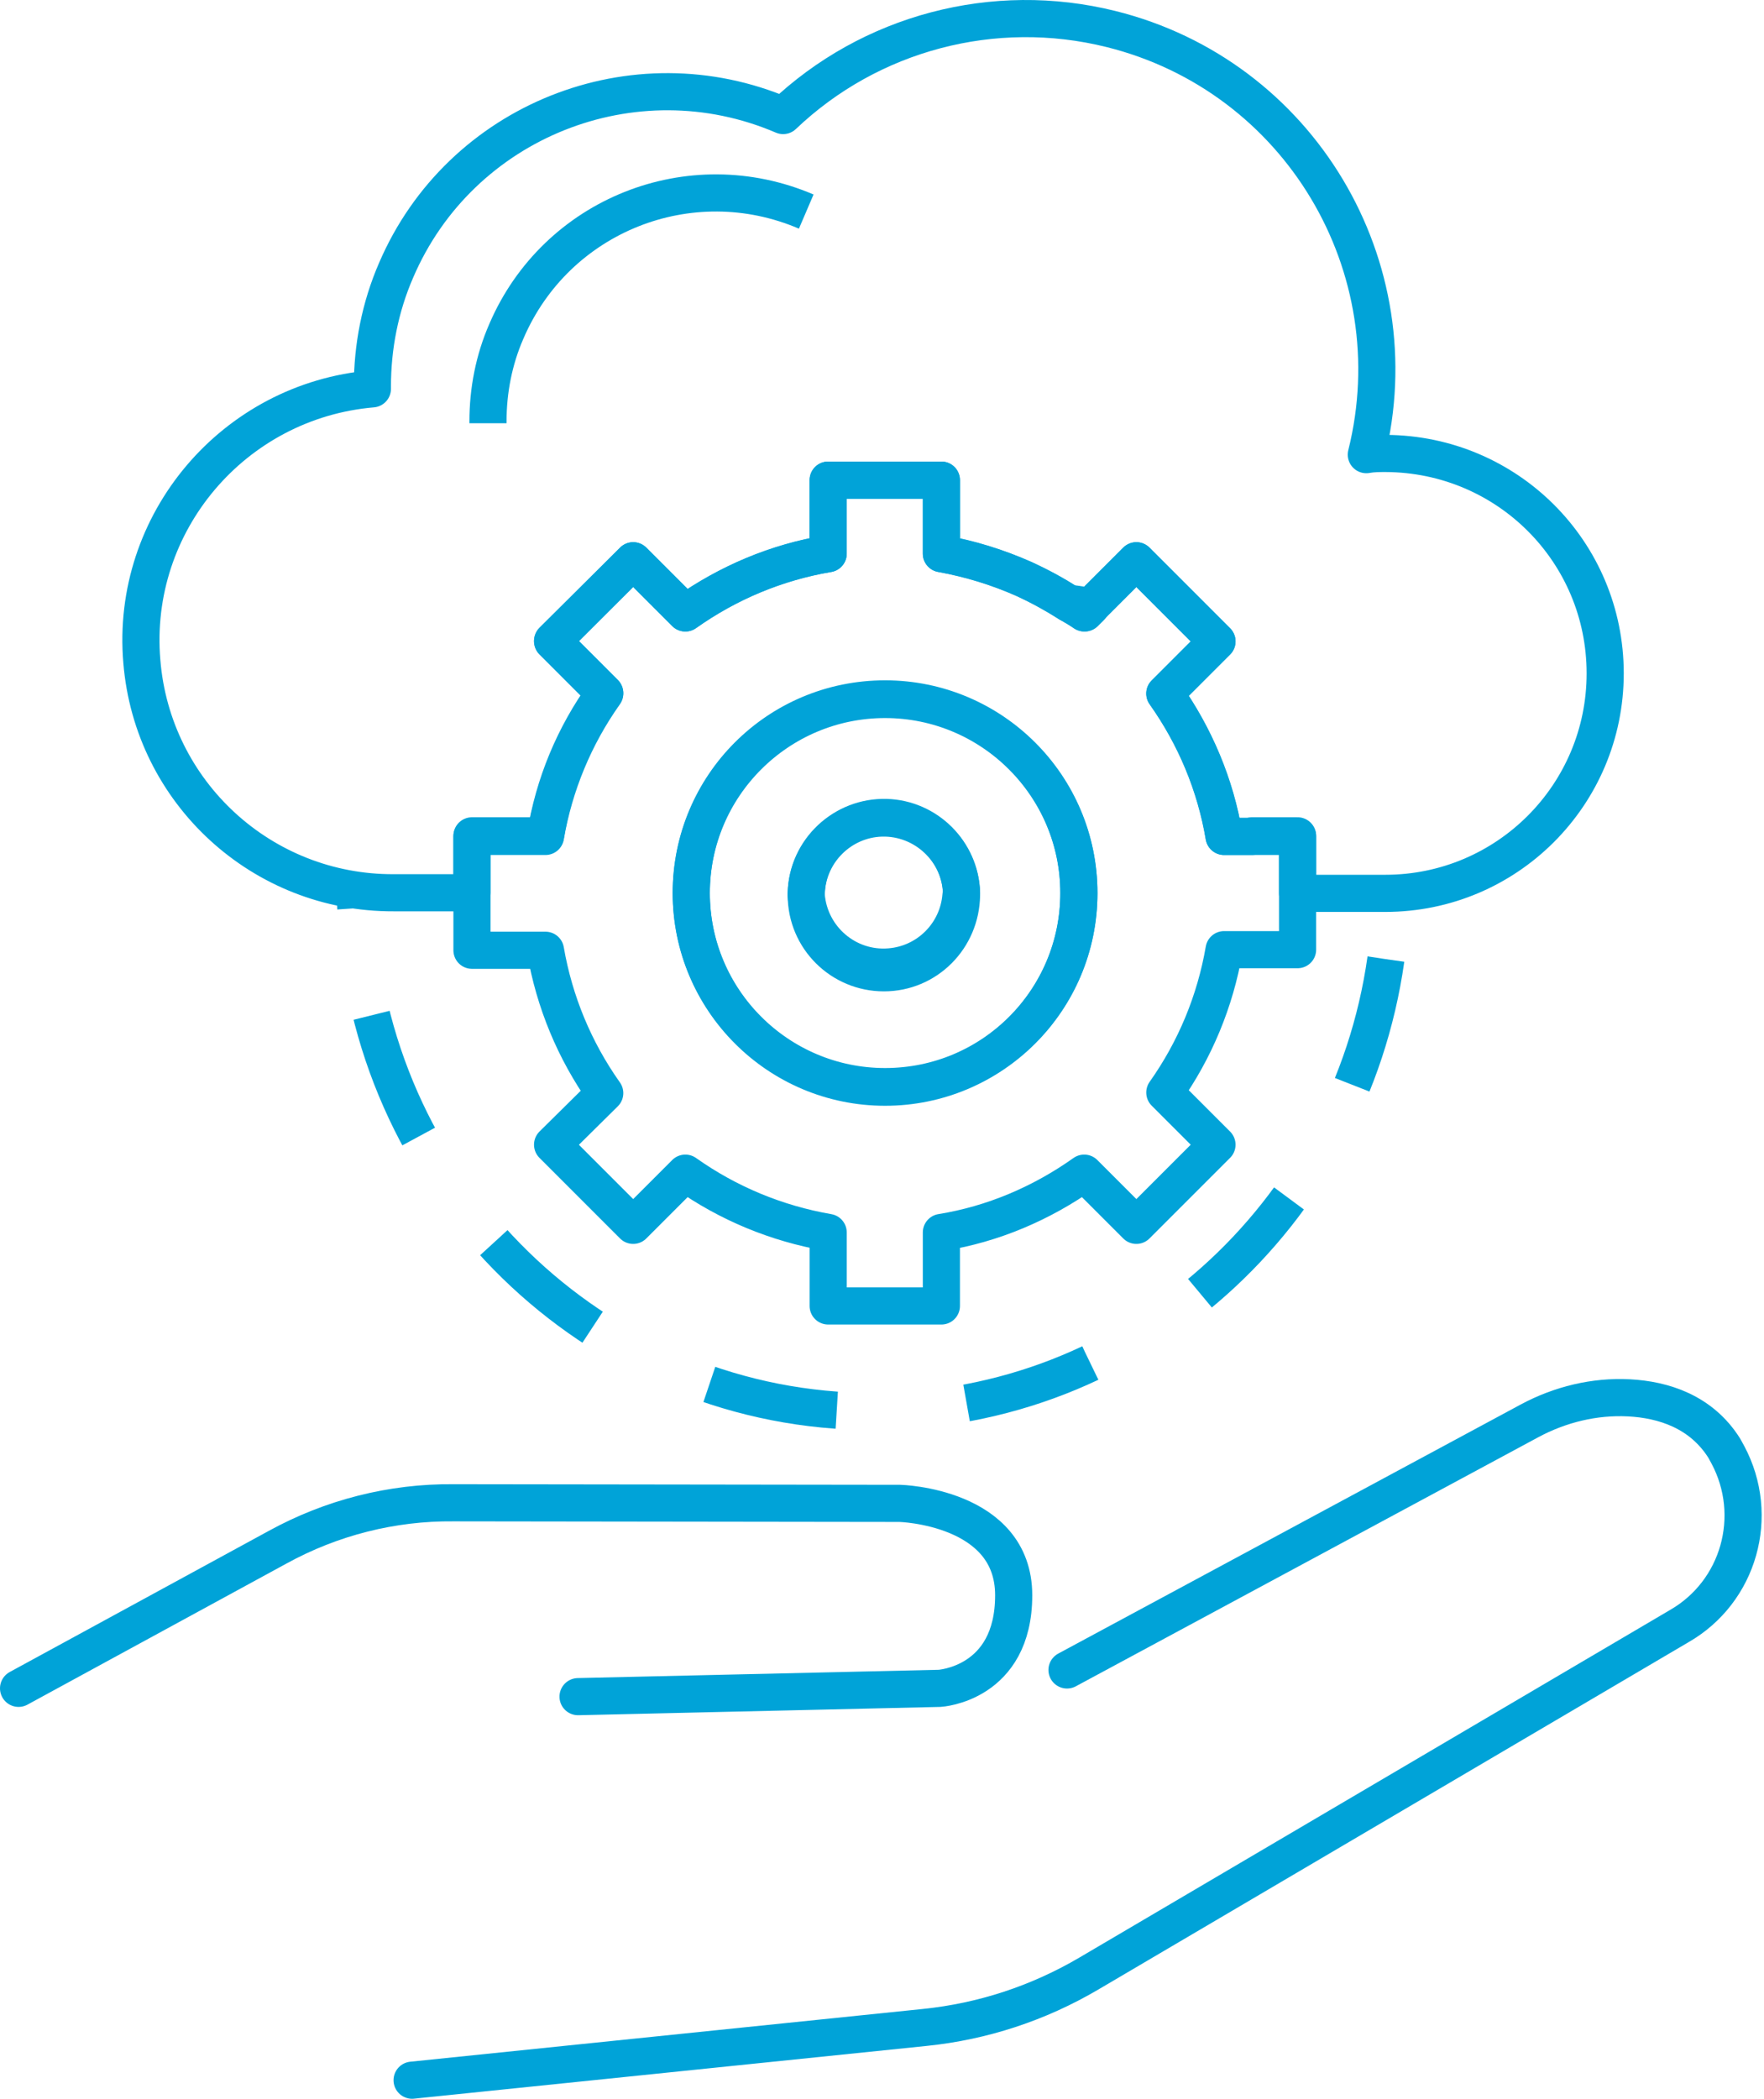
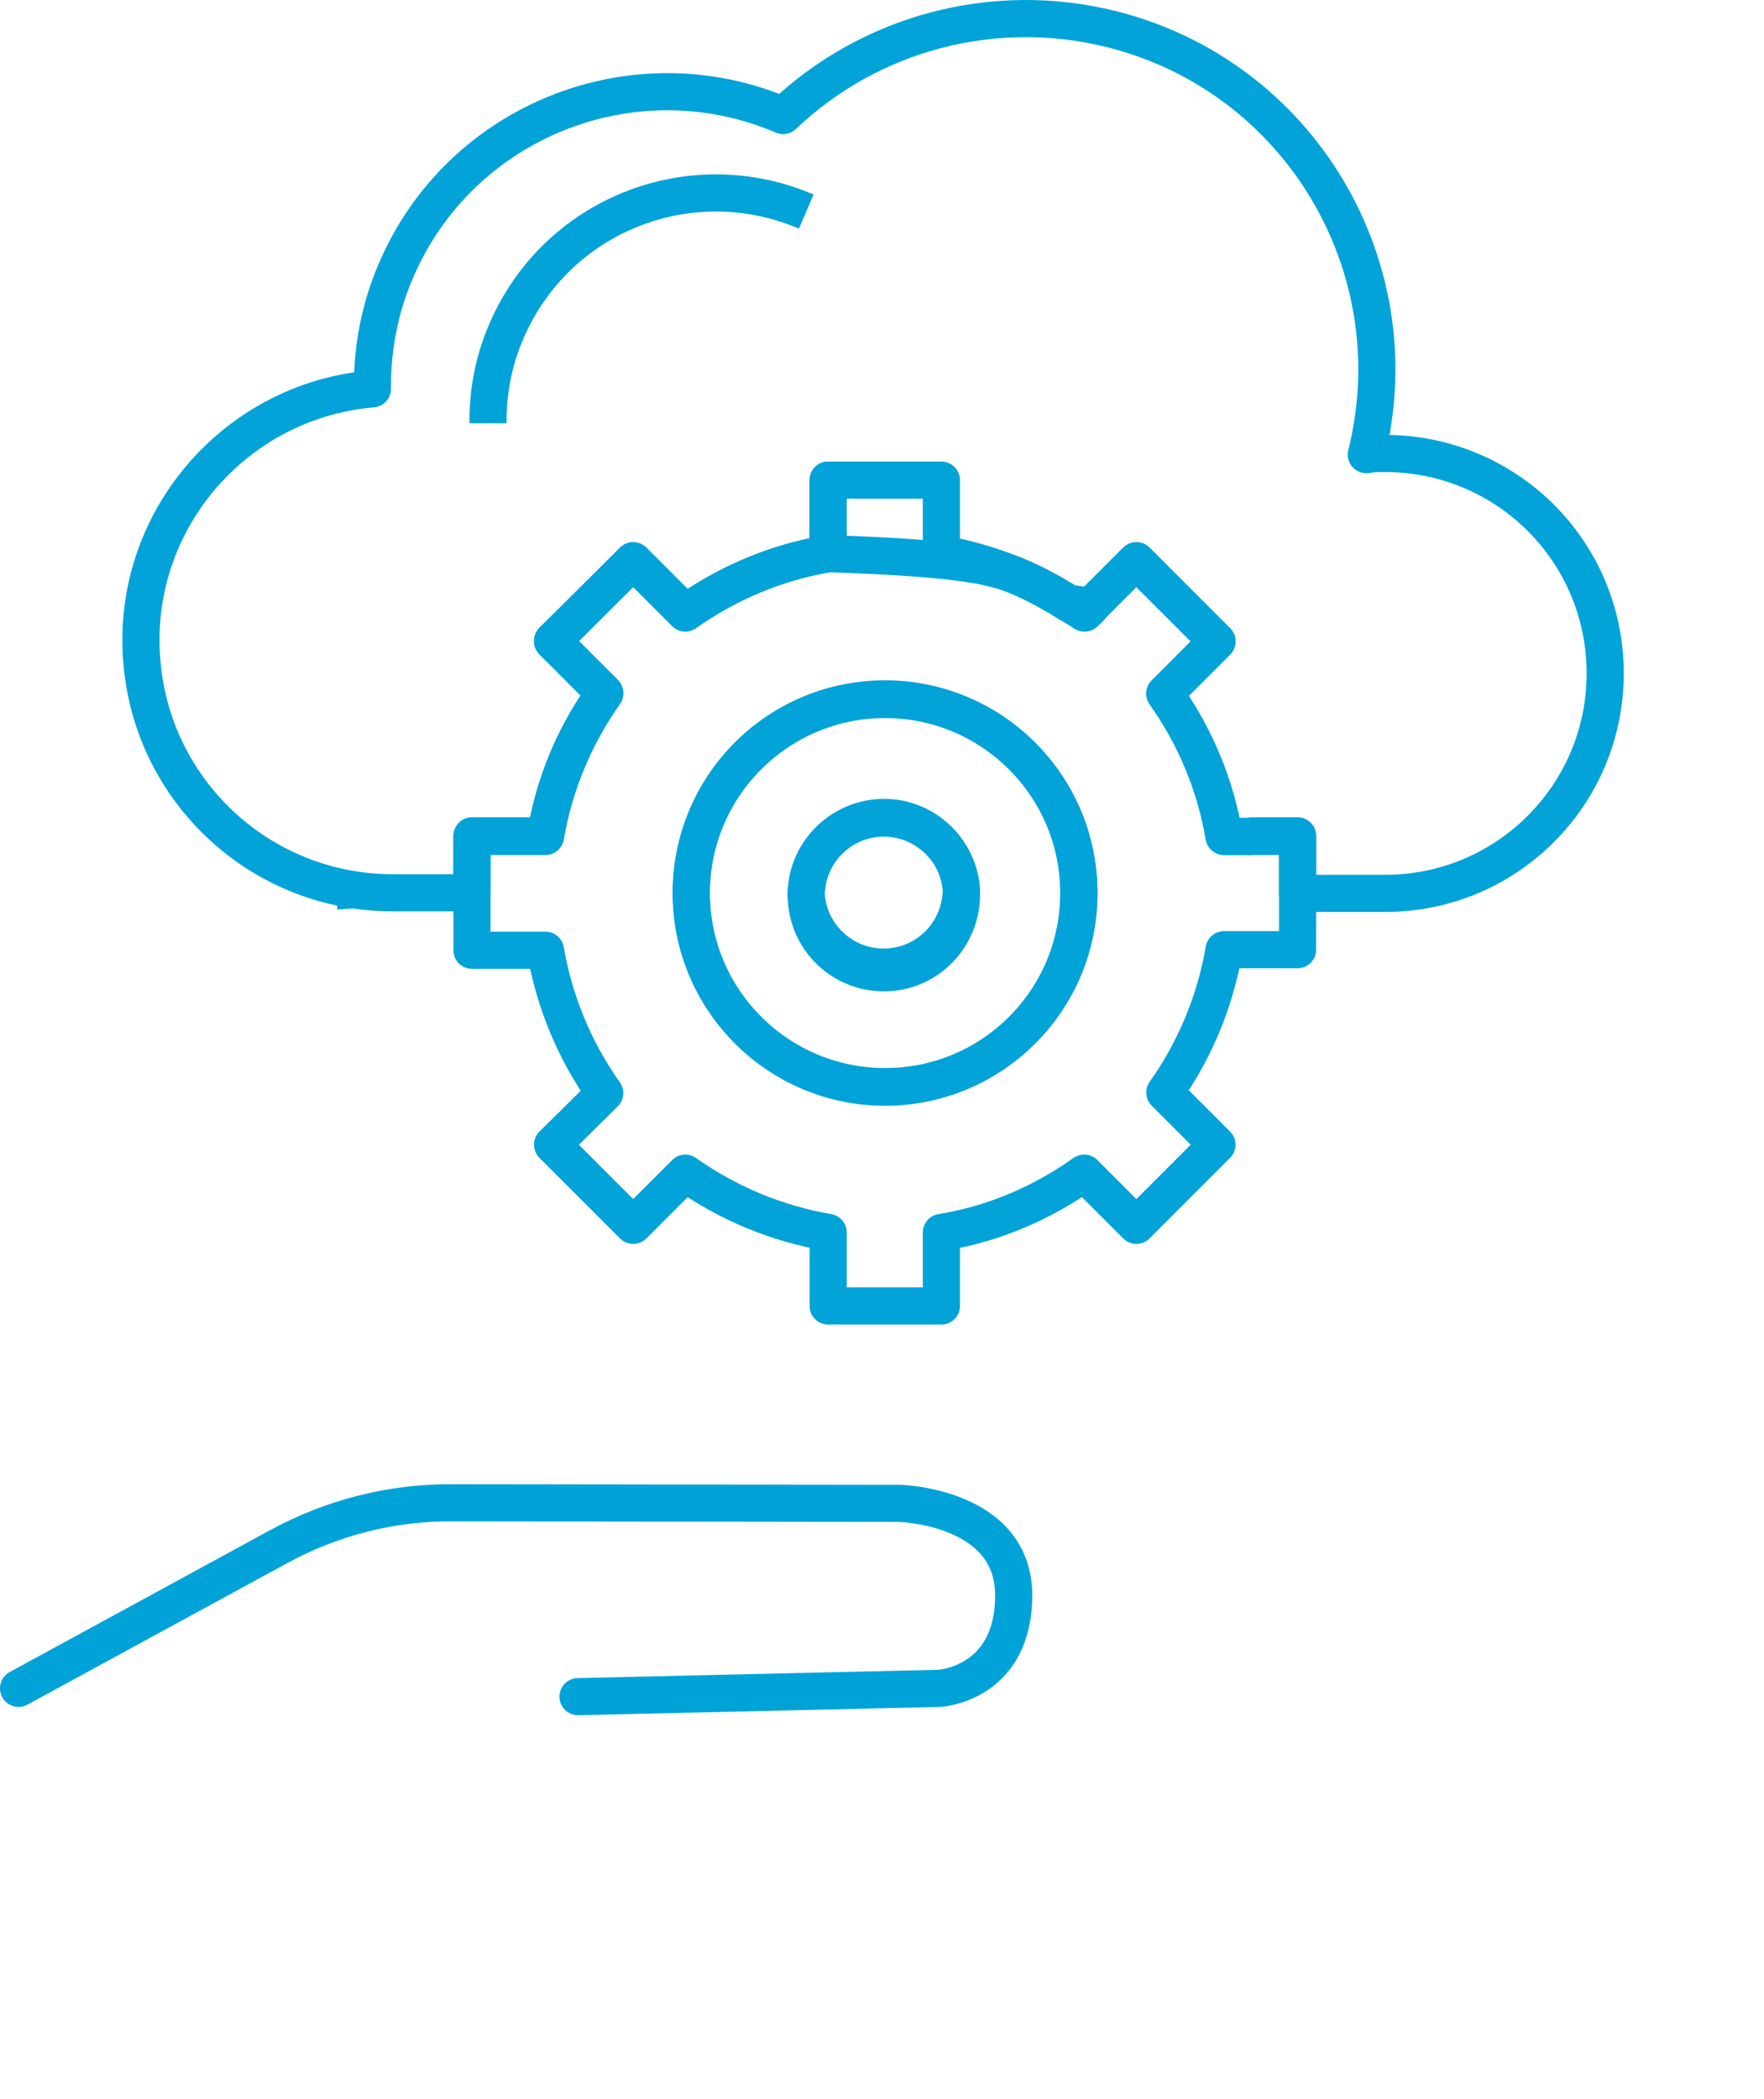
<svg xmlns="http://www.w3.org/2000/svg" width="95" height="113" viewBox="0 0 95 113" fill="none">
-   <path d="M74.637 24.415C74.286 24.415 73.934 24.415 73.583 24.479C76.105 14.36 69.977 4.082 59.826 1.561C53.538 -0.003 46.867 1.752 42.175 6.221C34.132 2.774 24.779 6.508 21.332 14.552C20.471 16.531 20.055 18.669 20.055 20.808C20.055 20.84 20.055 20.872 20.055 20.936C12.586 21.574 7.001 28.149 7.639 35.618C8.214 42.672 14.119 48.099 21.205 48.067H25.418V45.002H29.376C29.823 42.225 30.908 39.608 32.568 37.31L29.759 34.501L34.1 30.192L36.909 33.001C39.207 31.373 41.824 30.288 44.601 29.809V25.851H50.698V29.809C52.23 30.064 53.73 30.543 55.166 31.181C55.996 31.565 56.794 31.98 57.56 32.49C57.943 32.554 58.358 32.618 58.709 32.682L61.199 30.192L65.54 34.533L64.231 35.842L62.731 37.342C64.359 39.64 65.444 42.257 65.923 45.034H69.881V48.099H74.605C81.148 48.099 86.447 42.8 86.447 36.257C86.447 29.713 81.18 24.447 74.637 24.415Z" stroke="#01A3D8" stroke-width="2" stroke-linejoin="round" />
+   <path d="M74.637 24.415C74.286 24.415 73.934 24.415 73.583 24.479C76.105 14.36 69.977 4.082 59.826 1.561C53.538 -0.003 46.867 1.752 42.175 6.221C34.132 2.774 24.779 6.508 21.332 14.552C20.471 16.531 20.055 18.669 20.055 20.808C20.055 20.84 20.055 20.872 20.055 20.936C12.586 21.574 7.001 28.149 7.639 35.618C8.214 42.672 14.119 48.099 21.205 48.067H25.418V45.002H29.376C29.823 42.225 30.908 39.608 32.568 37.31L29.759 34.501L34.1 30.192L36.909 33.001C39.207 31.373 41.824 30.288 44.601 29.809V25.851V29.809C52.23 30.064 53.73 30.543 55.166 31.181C55.996 31.565 56.794 31.98 57.56 32.49C57.943 32.554 58.358 32.618 58.709 32.682L61.199 30.192L65.54 34.533L64.231 35.842L62.731 37.342C64.359 39.64 65.444 42.257 65.923 45.034H69.881V48.099H74.605C81.148 48.099 86.447 42.8 86.447 36.257C86.447 29.713 81.18 24.447 74.637 24.415Z" stroke="#01A3D8" stroke-width="2" stroke-linejoin="round" />
  <path d="M58.741 32.682C58.358 32.586 57.975 32.522 57.592 32.49C57.879 32.682 58.167 32.841 58.422 33.001L58.741 32.682Z" stroke="#01A3D8" stroke-width="2" stroke-linejoin="round" />
  <path d="M67.423 45.034H65.923C65.476 42.257 64.359 39.64 62.731 37.342L64.231 35.842L65.54 34.533L61.199 30.192L58.709 32.682L58.39 33.001C58.135 32.809 57.847 32.65 57.56 32.49C56.794 32.011 55.996 31.565 55.166 31.181C53.73 30.543 52.23 30.096 50.698 29.809V25.851H44.601V29.809C41.824 30.256 39.207 31.373 36.909 33.001L34.1 30.192L29.759 34.533L32.568 37.342C30.94 39.64 29.855 42.257 29.376 45.034H25.418V51.163H29.376C29.855 53.94 30.94 56.557 32.568 58.855L29.759 61.632L34.1 65.973L36.909 63.164C39.207 64.792 41.824 65.877 44.601 66.356V70.314H50.698V66.356C53.475 65.909 56.092 64.792 58.39 63.164L61.199 65.973L65.54 61.632L62.731 58.823C64.359 56.525 65.444 53.908 65.923 51.131H69.881V45.002H67.423V45.034ZM47.665 58.504C41.92 58.504 37.228 53.844 37.228 48.067C37.228 42.289 41.888 37.629 47.665 37.629C53.411 37.629 58.103 42.289 58.103 48.067C58.103 53.844 53.443 58.504 47.665 58.504Z" stroke="#01A3D8" stroke-width="2" stroke-linejoin="round" />
  <path d="M47.665 37.661C41.92 37.661 37.228 42.321 37.228 48.099C37.228 53.844 41.888 58.536 47.665 58.536C53.411 58.536 58.103 53.876 58.103 48.099C58.103 42.321 53.411 37.661 47.665 37.661ZM47.602 52.376C45.303 52.376 43.42 50.524 43.42 48.194C43.42 48.162 43.42 48.13 43.42 48.067C43.484 45.769 45.431 43.949 47.729 44.013C49.932 44.077 51.719 45.864 51.783 48.067C51.783 48.099 51.783 48.13 51.783 48.194C51.751 50.524 49.9 52.376 47.602 52.376Z" stroke="#01A3D8" stroke-width="2" stroke-linejoin="round" />
  <path d="M51.783 48.099C51.719 45.8 49.772 43.981 47.474 44.045C45.271 44.109 43.484 45.896 43.42 48.099C43.42 48.13 43.42 48.162 43.42 48.226C43.612 50.524 45.623 52.248 47.921 52.056C49.964 51.897 51.591 50.269 51.751 48.226C51.783 48.162 51.783 48.13 51.783 48.099Z" stroke="#01A3D8" stroke-width="2" stroke-linejoin="round" />
  <path d="M74.924 47.556C74.924 48.003 74.924 48.45 74.892 48.897" stroke="#01A3D8" stroke-width="2" stroke-miterlimit="10" />
-   <path d="M74.637 51.642C72.69 65.43 61.071 75.996 47.027 75.996C32.536 75.996 20.598 64.696 19.258 50.269" stroke="#01A3D8" stroke-width="2" stroke-miterlimit="10" stroke-dasharray="7.02 7.02" />
  <path d="M19.162 48.897C19.13 48.45 19.13 48.003 19.13 47.556" stroke="#01A3D8" stroke-width="2" stroke-miterlimit="10" />
  <path d="M43.42 11.392C37.164 8.711 29.95 11.583 27.269 17.84C26.599 19.372 26.28 21.031 26.28 22.691C26.28 22.723 26.28 22.755 26.28 22.787" stroke="#01A3D8" stroke-width="2" stroke-linejoin="round" />
  <path d="M1 90.902L14.948 83.305C17.853 81.709 21.109 80.879 24.428 80.911L48.463 80.943C48.463 80.943 54.592 81.103 54.592 85.89C54.592 90.678 50.602 90.902 50.602 90.902L31.131 91.349" stroke="#00A3D8" stroke-width="2" stroke-linecap="round" stroke-linejoin="round" />
-   <path d="M22.194 112L49.804 109.159C52.932 108.84 55.932 107.851 58.645 106.255L90.437 87.55C93.66 85.699 94.809 81.613 93.054 78.326C92.99 78.198 92.926 78.102 92.862 77.975C91.618 75.996 89.575 75.357 87.724 75.261C85.872 75.166 84.021 75.613 82.361 76.506L57.464 89.912" stroke="#00A3D8" stroke-width="2" stroke-linecap="round" stroke-linejoin="round" />
</svg>